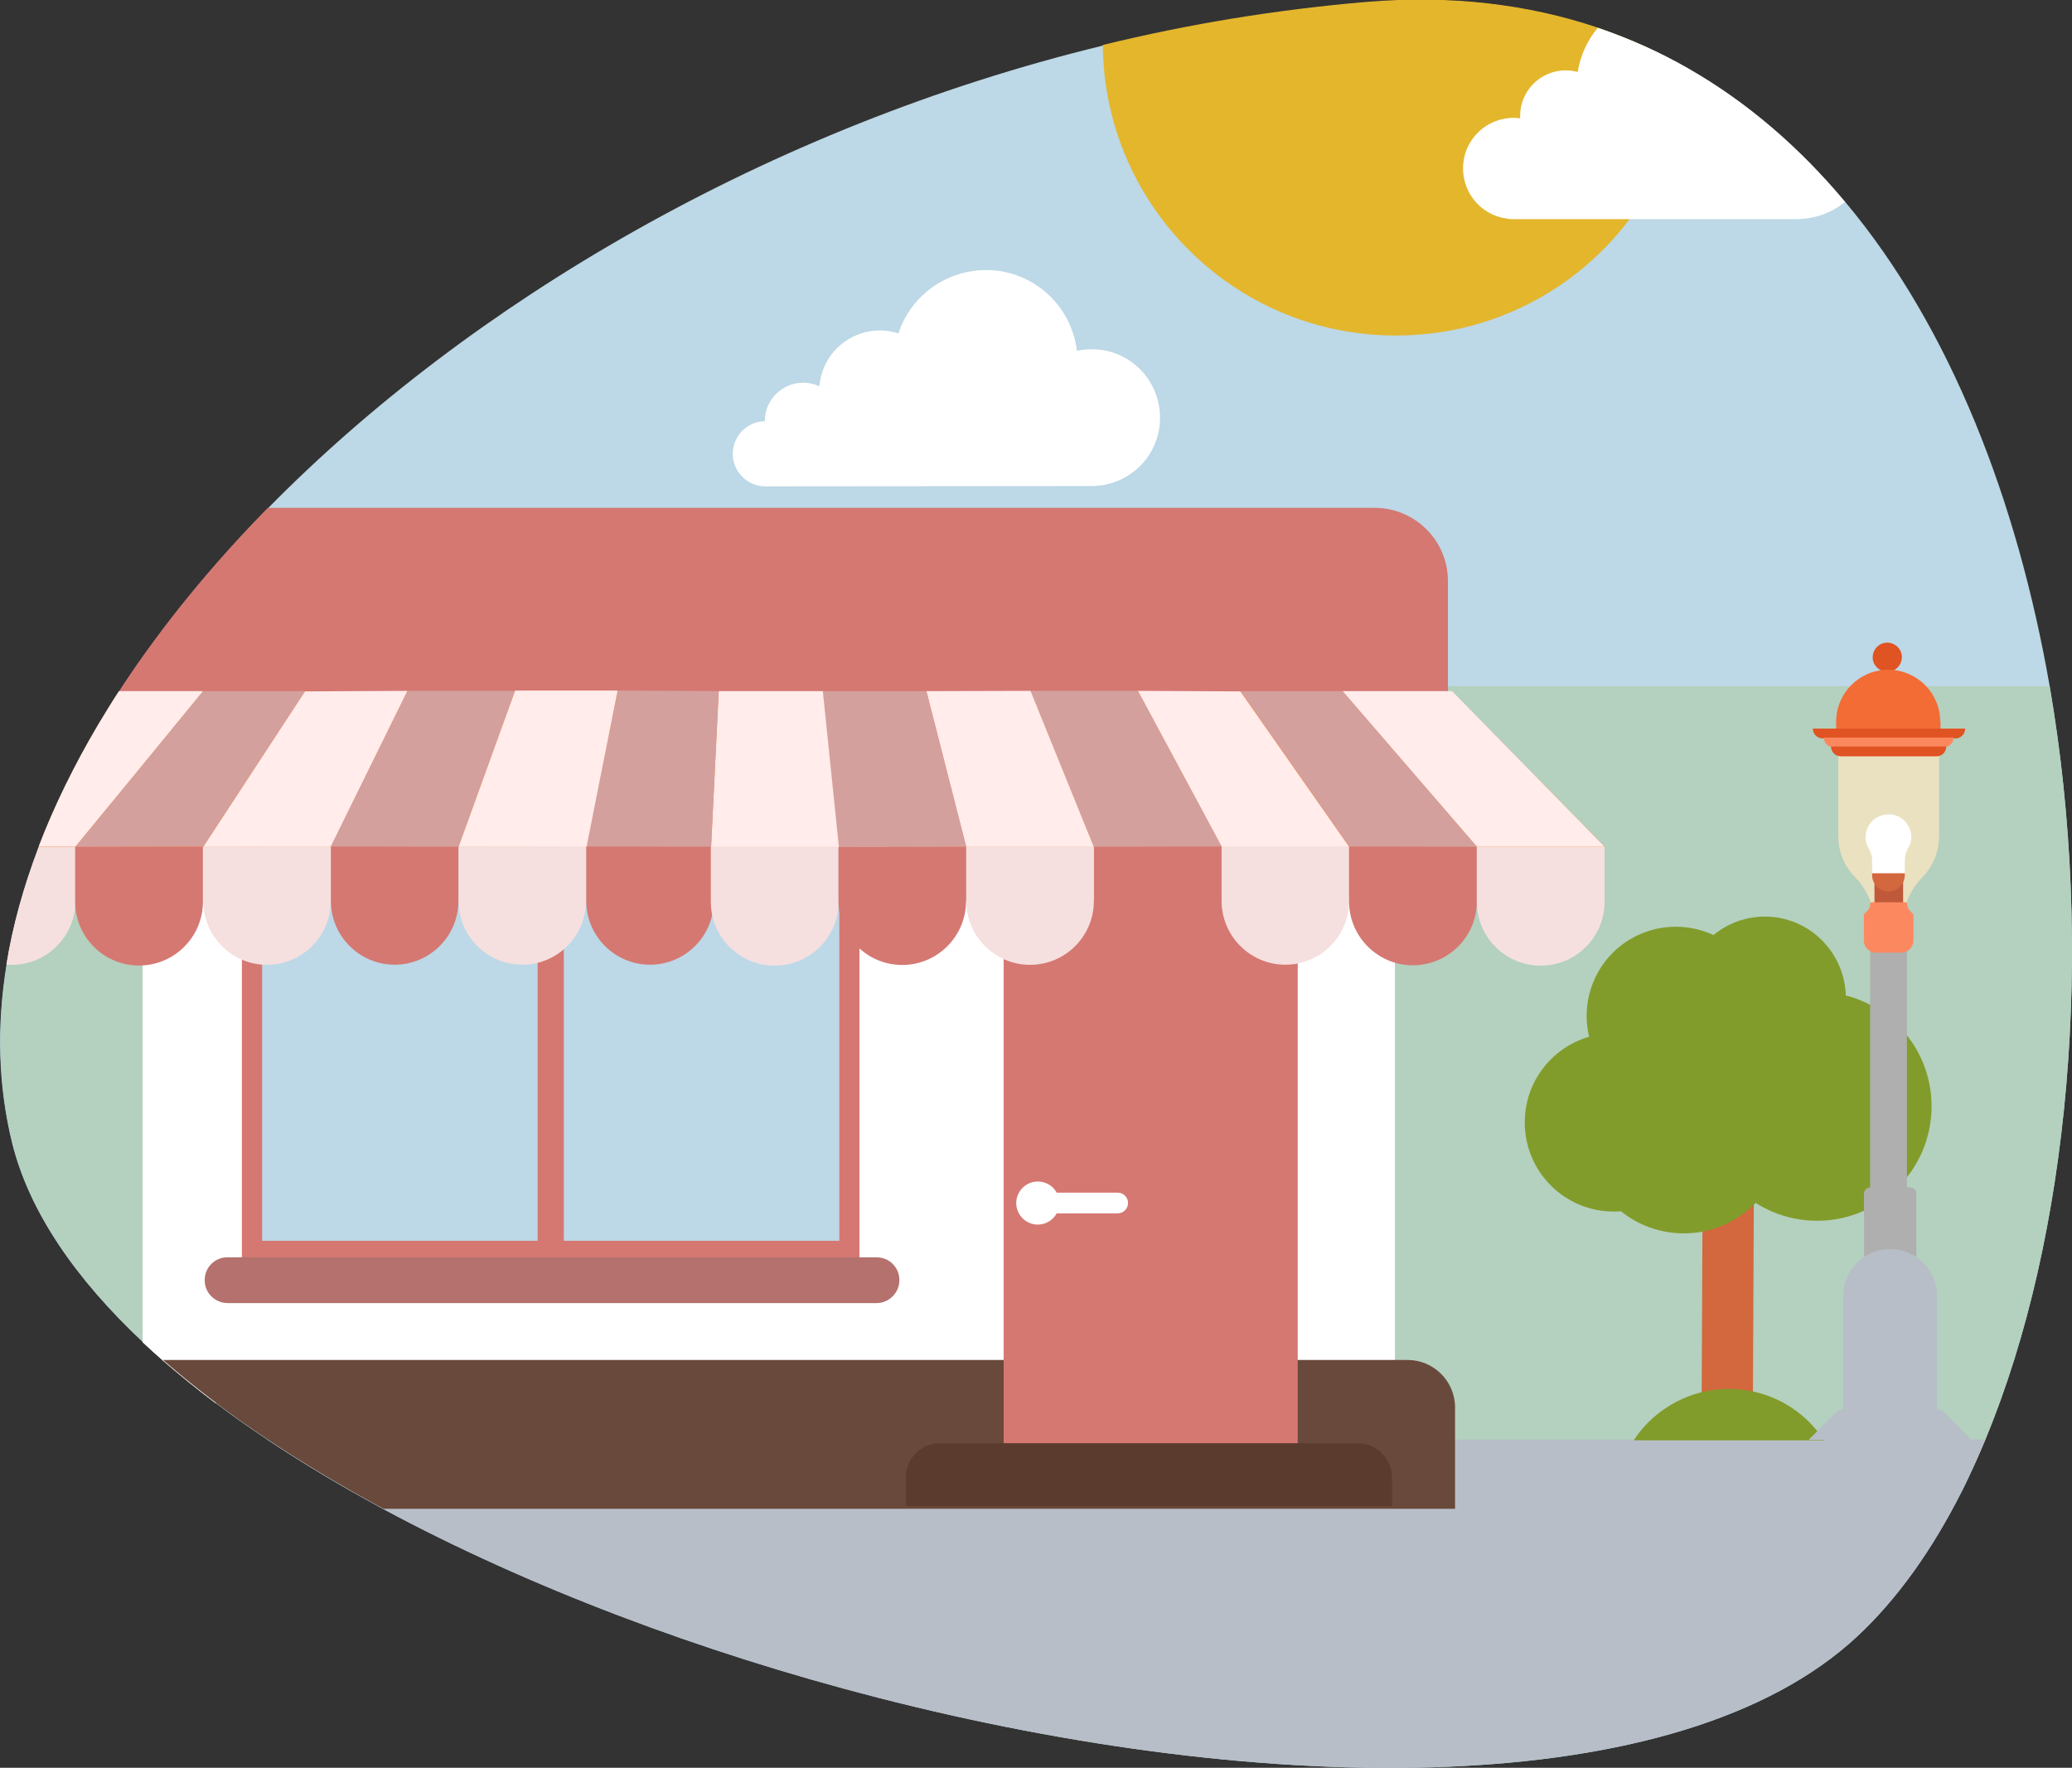
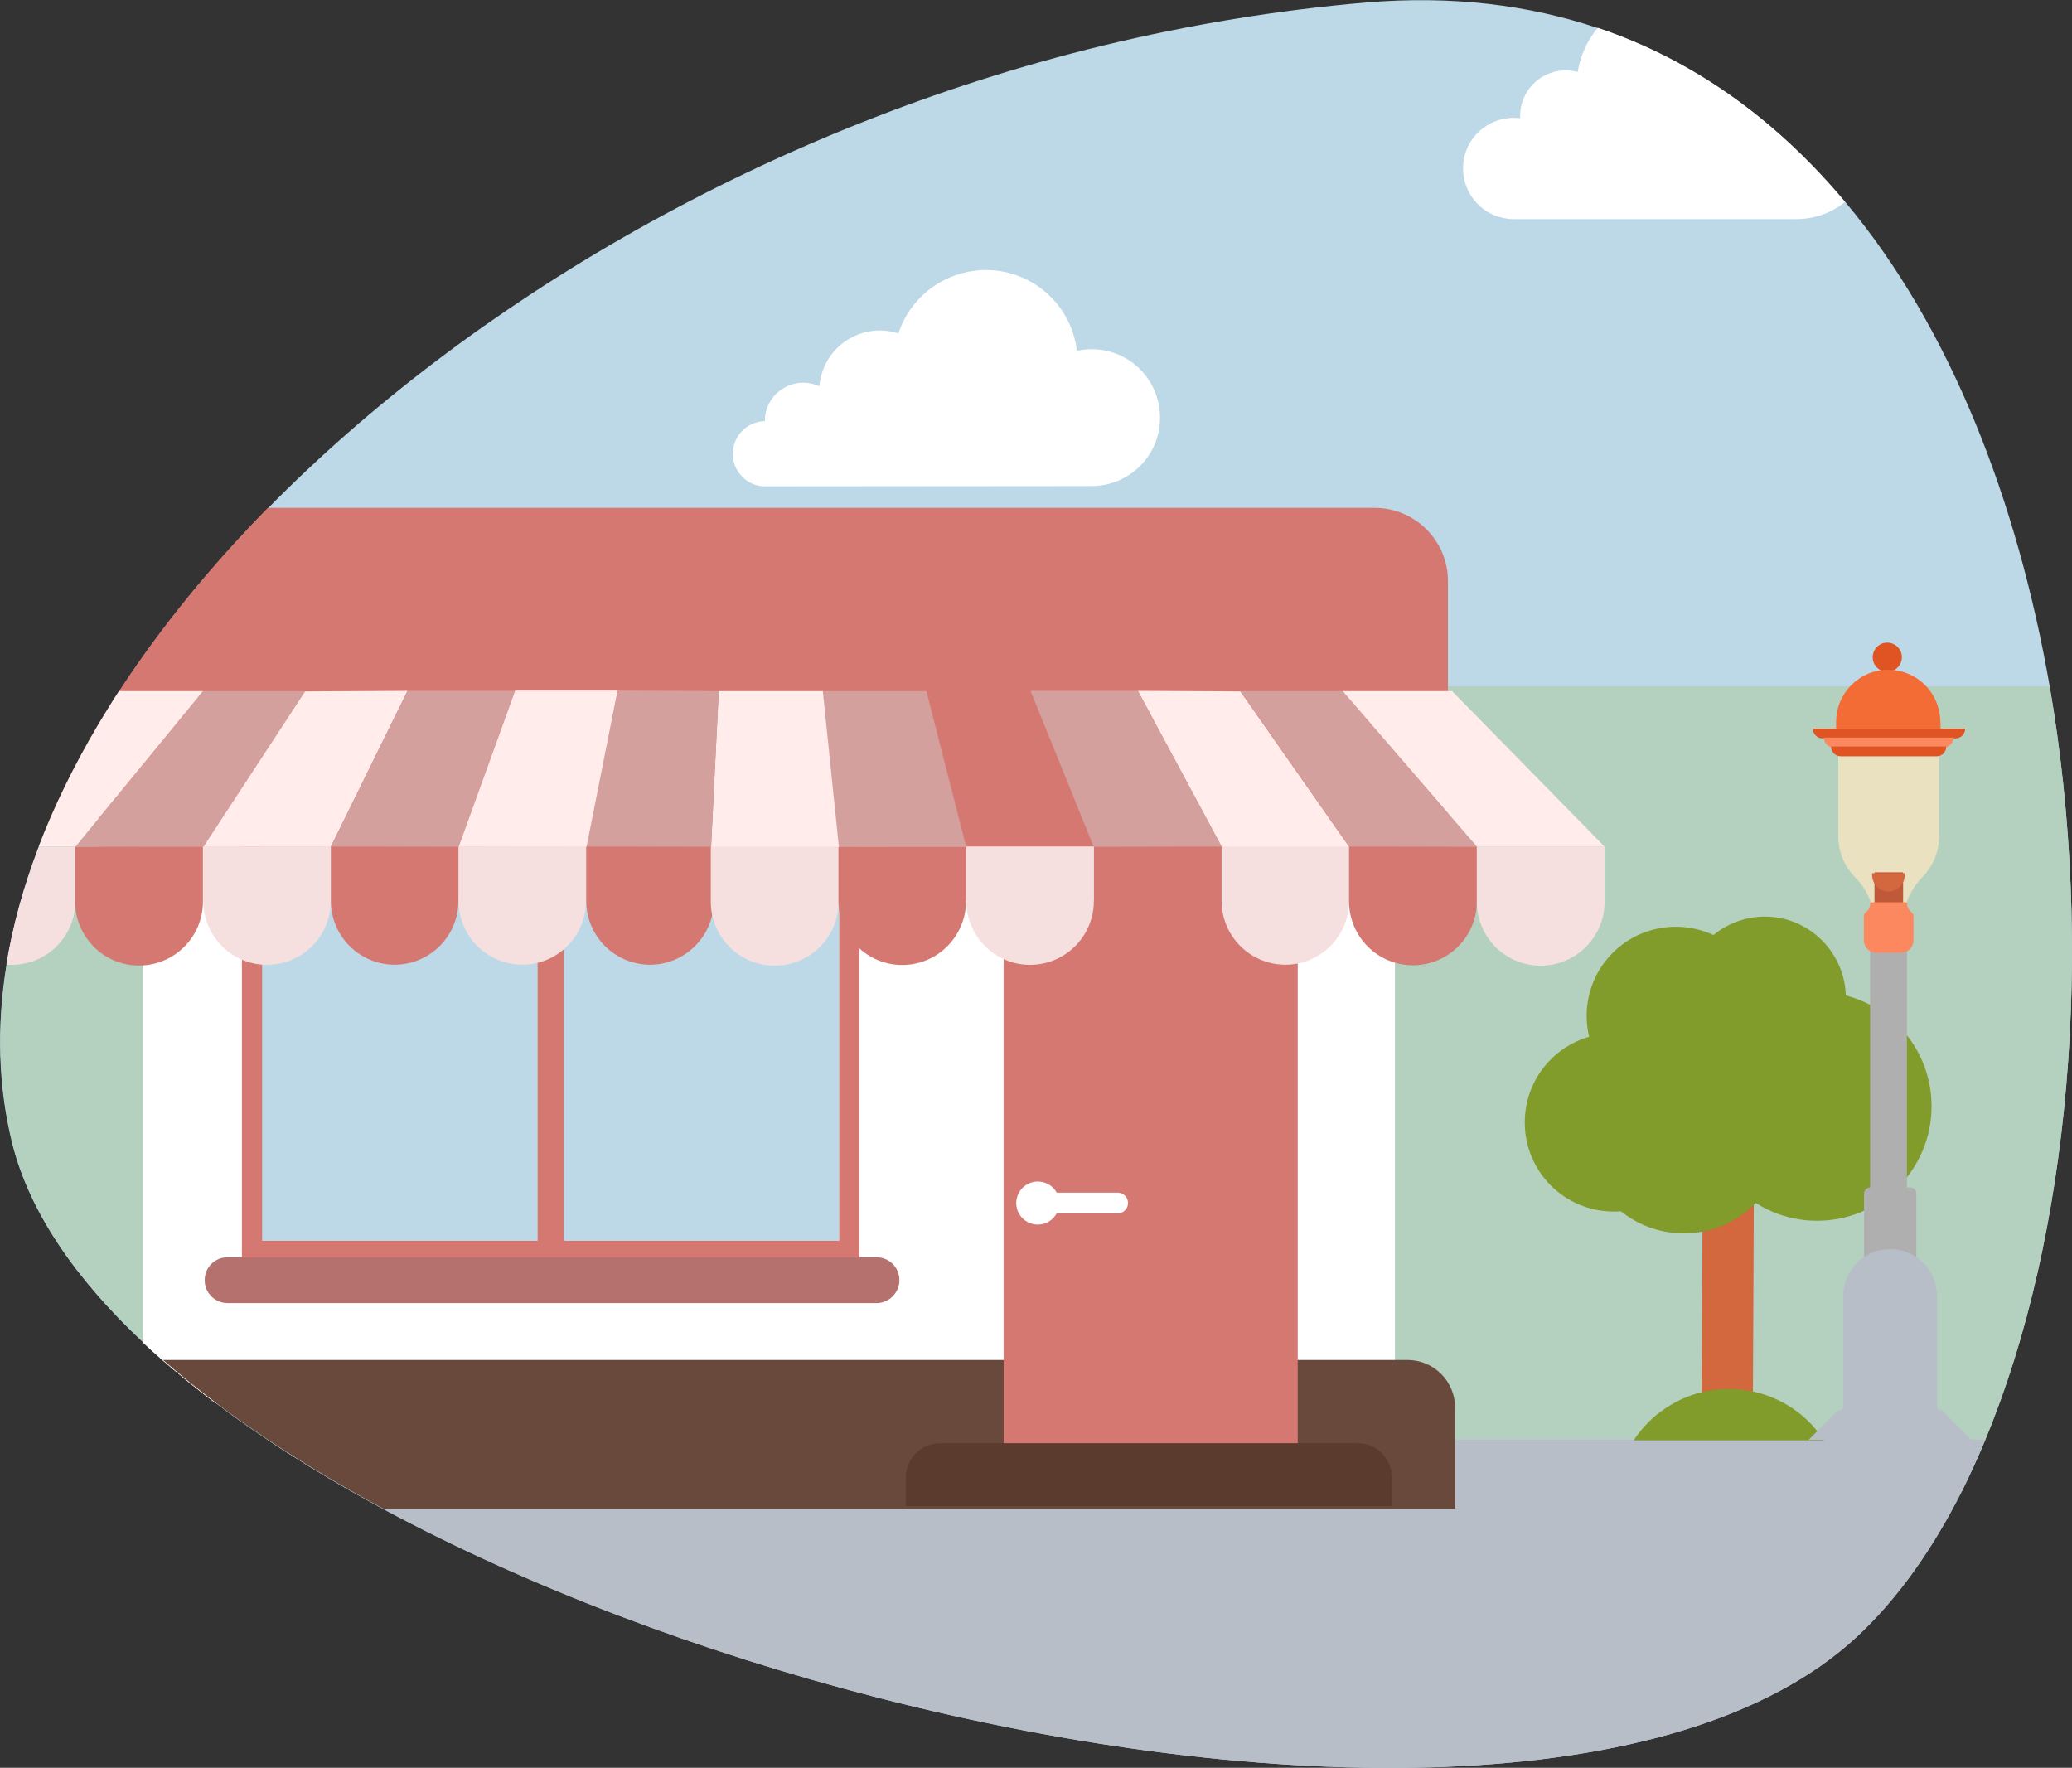
<svg xmlns="http://www.w3.org/2000/svg" version="1.1" id="Слой_1" x="0px" y="0px" viewBox="0 0 760.3 648.6" enable-background="new 0 0 760.3 648.6" xml:space="preserve">
  <rect x="0" y="0" width="760.3" height="648.6" fill="#333333" stroke="none" />
  <path fill="none" d="M728.5,528.2c-2.7,6.5-5.6,12.8-8.6,18.9c-10.8,21.4-23.6,39.5-38.4,53.3c-65.5,61-216.6,59.1-359.3,22.5  c-65.1-16.7-128.5-40.7-181.5-69.2c-4-2.2-8-4.4-11.9-6.6c-10.7-6.1-21-12.4-30.7-18.9c-6.6-4.4-12.9-8.8-18.9-13.4  c-6.9-5.2-13.3-10.4-19.4-15.7c-2.5-2.2-5-4.4-7.4-6.7c-24.7-23.2-41.6-47.7-47.9-72.8c-5.2-21-5.8-43.1-2.1-65.7  c2.3-14.2,6.3-28.6,11.9-43.1c0,0,0,0,0,0c0,0,0,0,0,0c5.7-14.9,13-29.9,21.8-44.7c2.5-4.1,5-8.3,7.7-12.4c0.4-0.6,0.8-1.3,1.2-1.9  c14.7-22.3,32.6-44.2,53.3-65.3c74-75.3,183.4-139.9,306.5-169.8c31.5-7.6,63.8-13,96.7-15.8c31.3-2.6,59.5,0.9,84.8,9.4  c11.6,3.9,22.7,8.9,33,14.8c22,12.5,41.2,29.2,57.8,49c38.8,46.3,63.2,110,75,177.6C768.8,348.5,759.5,453.6,728.5,528.2z" />
  <g id="Mask_Group_29" transform="translate(-101 -36)">
    <g id="Group_20365" transform="translate(1047 1366)">
      <g id="BG">
        <g id="Group_19900">
          <path fill="#BDD8E6" d="M-217.5-801.8c-2.7,6.5-5.6,12.8-8.6,18.9c-10.8,21.4-23.6,39.5-38.4,53.3      c-65.5,61-216.6,59.1-359.3,22.5c-65.1-16.7-128.5-40.7-181.5-69.2c-4-2.2-8-4.4-11.9-6.6c-10.7-6.1-21-12.4-30.7-18.9      c-6.6-4.4-12.9-8.8-18.9-13.4c-6.9-5.2-13.3-10.4-19.4-15.7c-2.5-2.2-5-4.4-7.4-6.7c-24.7-23.2-41.6-47.7-47.9-72.8      c-5.2-21-5.8-43.1-2.1-65.7c2.3-14.2,6.3-28.6,11.9-43.1c0,0,0,0,0,0c0,0,0,0,0,0c5.7-14.9,13-29.9,21.8-44.7      c2.5-4.1,5-8.3,7.7-12.4c0.4-0.6,0.8-1.3,1.2-1.9c14.7-22.3,32.6-44.2,53.3-65.3c74-75.3,183.4-139.9,306.5-169.8      c31.5-7.6,63.8-13,96.7-15.8c31.3-2.6,59.5,0.9,84.8,9.4c11.6,3.9,22.7,8.9,33,14.8c22,12.5,41.2,29.2,57.8,49      c38.8,46.3,63.2,110,75,177.6C-177.2-981.5-186.5-876.4-217.5-801.8z" />
        </g>
        <g id="Group_19901">
          <path fill="#B4D0BE" d="M-217.5-801.8c-2.7,6.5-5.6,12.8-8.6,18.9h-591c-10.7-6.1-21-12.4-30.7-18.9      c-6.6-4.4-12.9-8.8-18.9-13.4c-6.9-5.2-13.3-10.4-19.4-15.7c-2.5-2.2-5-4.4-7.4-6.7c-24.7-23.2-41.6-47.7-47.9-72.8      c-5.2-21-5.8-43.1-2.1-65.7c2.3-14.2,6.3-28.6,11.9-43.1c0,0,0,0,0,0c0,0,0,0,0,0c5.7-14.9,13-29.9,21.8-44.7      c2.5-4.1,5-8.3,7.7-12.4c0.4-0.6,0.8-1.3,1.2-1.9h707C-177.2-981.5-186.5-876.4-217.5-801.8z" />
        </g>
        <g id="Group_19902">
          <path fill="#B7BEC7" d="M-217.5-801.8c-2.7,6.5-5.6,12.8-8.6,18.9c-10.8,21.4-23.6,39.5-38.4,53.3      c-65.5,61-216.6,59.1-359.3,22.5c-65.1-16.7-128.5-40.7-181.5-69.2c-4-2.2-8-4.4-11.9-6.6c-10.7-6.1-21-12.4-30.7-18.9H-217.5z" />
        </g>
      </g>
      <g id="Graphics" transform="translate(78 -137.319)">
        <g id="Group_19903" transform="translate(290.364 367.355)">
          <path id="Path_53219" fill="#FFFFFF" d="M-913.7-1381.7c13.9-0.1,25.1-11.3,25-25.2c-0.1-13.9-11.3-25.1-25.2-25      c-1.8,0-3.6,0.2-5.3,0.6c-2.2-18.5-19-31.7-37.5-29.4c-13,1.6-24,10.6-28,23c-11.7-3.8-24.3,2.7-28,14.4c-0.5,1.6-0.9,3.3-1,5      c-7.1-3.3-15.4-0.2-18.7,6.8c-0.9,1.9-1.3,3.9-1.3,6c-6.6,0.1-11.8,5.5-11.8,12.1c0.1,6.5,5.4,11.8,11.9,11.8L-913.7-1381.7z" />
        </g>
        <g id="Group_19904" transform="translate(426.264 176.523)">
-           <path fill="#E4B62C" d="M-831-1344.1c-1.8,20.7-9.4,39.7-21.3,55.3c-19.6,26-50.7,42.7-85.8,42.7c-59.1,0-107-47.6-107.5-106.6      c31.5-7.7,63.8-13,96.7-15.8c31.3-2.6,59.5,0.9,84.8,9.4C-852.4-1355-841.4-1350.1-831-1344.1z" />
-         </g>
+           </g>
        <g id="Group_19905" transform="translate(558.407 265.919)">
          <path fill="#FFFFFF" d="M-905.4-1384.5c-4.9,4-11.2,6.3-18,6.3H-1027c-0.8,0-1.6,0-2.4-0.2c-10.2-1.3-17.3-10.6-16-20.8      c1.3-10.2,10.6-17.3,20.8-16c0-0.3,0-0.6,0-0.9c0-1.5,0.2-3.1,0.6-4.5c2.5-8.8,11.6-14,20.5-11.6c1-6.1,3.6-11.7,7.4-16.2      c11.6,3.9,22.7,8.9,33,14.8C-941.2-1421.1-922-1404.4-905.4-1384.5z" />
        </g>
      </g>
    </g>
  </g>
  <g id="Group_19899" transform="translate(799.425 1295.902)">
    <g id="Group_19859" transform="translate(298.426 439.656)">
      <path fill="#EEE8D3" d="M-586-1461v240.3h-432.7c-6.9-5.2-13.3-10.4-19.4-15.7c-2.5-2.2-5-4.4-7.4-6.7V-1461H-586z" />
    </g>
    <g id="Group_19860" transform="translate(298.426 439.656)">
      <path fill="#FFFFFF" d="M-586-1461v240.3h-432.7c-6.9-5.2-13.3-10.4-19.4-15.7c-2.5-2.2-5-4.4-7.4-6.7V-1461H-586z" />
    </g>
    <g id="Group_19861" transform="translate(334.837 467.988)">
      <rect id="Rectangle_16212" x="-1045.5" y="-1461" fill="#D57872" width="226.6" height="168.9" />
    </g>
    <g id="Group_19862" transform="translate(342.259 462.456)">
      <rect id="Rectangle_16213" x="-1045.5" y="-1461" fill="#BDD8E6" width="211.8" height="157.9" />
    </g>
    <g id="Group_19863" transform="translate(443.358 460.684)">
      <rect id="Rectangle_16214" x="-1045.5" y="-1461" fill="#D57872" width="9.6" height="169.4" />
    </g>
    <g id="Group_19864" transform="translate(321.199 626.412)">
      <path id="Path_53186" fill="#B4716D" d="M-790.6-1452.6c0,4.6-3.8,8.4-8.4,8.4c0,0,0,0,0,0h-238.2c-4.6-0.1-8.4-3.8-8.3-8.5    c0-4.6,3.7-8.3,8.3-8.3H-799C-794.3-1461-790.6-1457.3-790.6-1452.6C-790.6-1452.6-790.6-1452.6-790.6-1452.6z" />
    </g>
    <g id="Group_19865" transform="translate(278.491 664.184)">
      <path fill="#69493B" d="M-544-1443.7v37.2h-393.2c-4-2.2-8-4.4-11.9-6.6c-10.7-6.1-21-12.4-30.7-18.9c-6.6-4.4-12.9-8.8-18.9-13.4    c-6.9-5.2-13.3-10.4-19.4-15.7h456.9C-551.8-1461-544-1453.3-544-1443.7z" />
    </g>
    <g id="Group_19866" transform="translate(614.354 486.87)">
      <rect id="Rectangle_16215" x="-1045.5" y="-1461" fill="#D57872" width="107.9" height="217.2" />
    </g>
    <g id="Group_19867" transform="translate(282.18 351.525)">
      <path fill="#D57872" d="M-550.3-1434.3v97.6h-495.2v-44.8c2.5-4.1,5-8.3,7.7-12.4c0.4-0.6,0.8-1.3,1.2-1.9    c14.7-22.3,32.6-44.2,53.3-65.3h406.3C-562.3-1461-550.3-1449-550.3-1434.3z" />
    </g>
    <g id="Group_19868" transform="translate(226.575 418.674)">
-       <path fill="#F9863A" d="M-437-1403.8h-574.8c0,0,0,0,0,0c0,0,0,0,0,0c5.7-14.9,13-29.8,21.8-44.7c2.5-4.1,5-8.3,7.7-12.4h489.1    L-437-1403.8z" />
-     </g>
+       </g>
    <g id="Group_19869" transform="translate(687.474 487.459)">
      <rect id="Rectangle_16216" x="-1045.5" y="-1461" fill="#D57872" width="34.6" height="207.5" />
    </g>
    <g id="Group_19870" transform="translate(614.49 486.87)">
      <rect id="Rectangle_16217" x="-1045.5" y="-1461" fill="#D57872" width="34.6" height="207.5" />
    </g>
    <g id="Group_19873" transform="translate(619.078 598.608)">
      <g id="Group_19871" transform="translate(5.119 4.079)">
        <path id="Path_53190" fill="#FFFFFF" d="M-1009.7-1457.2c0,2.1-1.7,3.8-3.8,3.8c0,0,0,0,0,0h-28.3c-2.1,0-3.8-1.7-3.8-3.8     c0-2.1,1.7-3.8,3.8-3.8h28.3C-1011.4-1461-1009.7-1459.3-1009.7-1457.2C-1009.7-1457.2-1009.7-1457.2-1009.7-1457.2z" />
      </g>
      <g id="Group_19872" transform="translate(0 0)">
        <path id="Path_53191" fill="#FFFFFF" d="M-1029.8-1453.1c0,4.3-3.5,7.9-7.9,7.9c-4.3,0-7.9-3.5-7.9-7.9c0-4.3,3.5-7.9,7.9-7.9     c0,0,0,0,0,0C-1033.3-1461-1029.8-1457.5-1029.8-1453.1C-1029.8-1453.1-1029.8-1453.1-1029.8-1453.1z" />
      </g>
    </g>
    <g id="Group_19895" transform="translate(227.004 475.654)">
      <g id="Group_19882">
        <g id="Group_19877" transform="translate(0 0.047)">
          <g id="Group_19874" transform="translate(0 0.102)">
            <path fill="#F5E0DF" d="M-998.7-1461v20c0,0.5,0,1.1-0.1,1.6c-0.9,12.2-11.1,21.8-23.5,21.7c-0.6,0-1.2,0-1.8-0.1       c2.3-14.2,6.3-28.6,11.8-43.1c0,0,0,0,0,0c0,0,0,0,0,0H-998.7z" />
          </g>
          <g id="Group_19875" transform="translate(46.74 0.052)">
            <path id="Path_53193" fill="#D57872" d="M-998.7-1441c0.1,12.9-10.3,23.5-23.3,23.6c-12.9,0.1-23.5-10.3-23.6-23.3       c0-0.1,0-0.2,0-0.3v-20h46.9V-1441z" />
          </g>
          <g id="Group_19876" transform="translate(93.654)">
            <path id="Path_53194" fill="#F5E0DF" d="M-998.7-1441c0,12.9-10.5,23.4-23.4,23.4c-12.9,0-23.4-10.5-23.4-23.4v-20h46.9V-1441z       " />
          </g>
        </g>
        <g id="Group_19881" transform="translate(140.486)">
          <g id="Group_19878">
            <path id="Path_53195" fill="#D57872" d="M-998.7-1441c0,12.9-10.5,23.4-23.4,23.4c-12.9,0-23.4-10.5-23.4-23.4v-20h46.9V-1441z       " />
          </g>
          <g id="Group_19879" transform="translate(46.839)">
            <path id="Path_53196" fill="#F5E0DF" d="M-998.7-1441c0,12.9-10.5,23.4-23.4,23.4c-12.9,0-23.4-10.5-23.4-23.4c0,0,0,0,0,0v-20       h46.9V-1441z" />
          </g>
          <g id="Group_19880" transform="translate(93.7)">
            <path id="Path_53197" fill="#D57872" d="M-998.7-1441c0,12.9-10.5,23.4-23.4,23.4c-12.9,0-23.4-10.5-23.4-23.4v-20h46.9V-1441z       " />
          </g>
        </g>
      </g>
      <g id="Group_19891" transform="translate(279.999)">
        <g id="Group_19886" transform="translate(0 0.047)">
          <g id="Group_19883" transform="translate(0 0.102)">
            <path id="Path_53198" fill="#F5E0DF" d="M-998.7-1441c0.1,12.9-10.3,23.5-23.3,23.6c-12.9,0.1-23.5-10.3-23.6-23.3       c0-0.1,0-0.2,0-0.3v-20h46.9V-1441z" />
          </g>
          <g id="Group_19884" transform="translate(46.738 0.052)">
            <path id="Path_53199" fill="#D57872" d="M-998.7-1441c0,12.9-10.5,23.4-23.4,23.4c-12.9,0-23.4-10.5-23.4-23.4c0,0,0,0,0,0v-20       h46.9V-1441z" />
          </g>
          <g id="Group_19885" transform="translate(93.652)">
            <path id="Path_53200" fill="#F5E0DF" d="M-998.7-1441c0,12.9-10.5,23.4-23.4,23.4s-23.4-10.5-23.4-23.4c0,0,0,0,0,0v-20h46.9       V-1441z" />
          </g>
        </g>
        <g id="Group_19890" transform="translate(140.484)">
          <g id="Group_19887">
            <path id="Path_53201" fill="#D57872" d="M-998.7-1441c0,12.9-10.5,23.4-23.4,23.4c-12.9,0-23.4-10.5-23.4-23.4v-20h46.9V-1441z       " />
          </g>
          <g id="Group_19888" transform="translate(46.841)">
            <path id="Path_53202" fill="#F5E0DF" d="M-998.7-1441c0,12.9-10.5,23.4-23.4,23.4c-12.9,0-23.4-10.5-23.4-23.4v-20h46.9V-1441z       " />
          </g>
          <g id="Group_19889" transform="translate(93.704)">
            <path id="Path_53203" fill="#D57872" d="M-998.7-1441c0.1,12.9-10.3,23.5-23.3,23.6c-12.9,0.1-23.5-10.3-23.6-23.3       c0-0.1,0-0.2,0-0.3v-20h46.9V-1441z" />
          </g>
        </g>
      </g>
      <g id="Group_19894" transform="translate(561.069 0.149)">
        <g id="Group_19893">
          <g id="Group_19892">
            <path id="Path_53204" fill="#F5E0DF" d="M-998.7-1441c0.1,12.9-10.3,23.5-23.3,23.6c-12.9,0.1-23.5-10.3-23.6-23.3       c0-0.1,0-0.2,0-0.3v-20h46.9V-1441z" />
          </g>
        </g>
      </g>
    </g>
    <g id="Group_19896" transform="translate(578.558 694.61)">
      <path id="Path_53205" fill="#5A3B2E" d="M-867.2-1448.4c0-6.9-5.6-12.6-12.6-12.6c0,0,0,0,0,0h-153.2c-7,0-12.6,5.6-12.6,12.6    c0,0,0,0,0,0v10.5h178.4V-1448.4z" />
    </g>
    <g id="Group_19898" transform="translate(227.008 418.477)">
      <path id="Path_53206" fill="#FFECEB" d="M-484.5-1403.7l-49.3-57.1h40.2l56,57.1H-484.5z" />
      <path id="Path_53207" fill="#D3A09D" d="M-484.5-1403.7l-49.3-57.1h-37.4l39.9,57L-484.5-1403.7z" />
      <path id="Path_53208" fill="#FFECEB" d="M-578.2-1403.8l-30.7-57.1l37.6,0.2l39.9,57H-578.2z" />
      <path id="Path_53209" fill="#D3A09D" d="M-578.2-1403.8l-30.7-57.1h-39.4l23.2,57.2L-578.2-1403.8z" />
-       <path id="Path_53210" fill="#FFECEB" d="M-671.9-1403.7l-14.6-57.1l38.2-0.1l23.2,57.2L-671.9-1403.7z" />
      <path id="Path_53211" fill="#D3A09D" d="M-671.9-1403.7l-14.6-57.1h-38.1l5.9,57.2L-671.9-1403.7z" />
      <path id="Path_53212" fill="#FFECEB" d="M-765.5-1403.7l2.8-57.1l38.2,0l5.9,57.2H-765.5z" />
      <path id="Path_53213" fill="#D3A09D" d="M-765.5-1403.7l2.8-57.1l-37-0.2l-11.6,57.2L-765.5-1403.7z" />
      <g id="Group_19897">
        <path fill="#FFECEB" d="M-951.9-1460.8l-17.2,21h0l-5,6.1v0l-16.3,19.8l-8.3,10.1l-0.1,0.1v0h-13.5c0,0,0,0,0,0     c5.7-14.9,13-29.8,21.8-44.7c2.5-4.1,5-8.3,7.7-12.4H-951.9z" />
        <path id="Path_53215" fill="#D3A09D" d="M-998.7-1403.7l46.8-57.1h37.4l-37.3,57L-998.7-1403.7z" />
        <path id="Path_53216" fill="#FFECEB" d="M-905-1403.8l28.1-57.1l-37.6,0.2l-37.3,57H-905z" />
        <path id="Path_53217" fill="#D3A09D" d="M-905-1403.8l28.1-57.1h39.4l-20.7,57.2L-905-1403.8z" />
        <path id="Path_53218" fill="#FFECEB" d="M-811.2-1403.7l11.4-57.3l-37.6,0l-20.7,57.2L-811.2-1403.7z" />
      </g>
    </g>
  </g>
  <g id="Group_20389" transform="translate(908.49 1289.771)">
    <g id="Group_20373" transform="translate(696.51 507.532)">
      <g id="Group_20366" transform="translate(65.021 82.553)">
        <path id="Path_53333" fill="#D3673D" d="M-1035.8-1461c5.2,0,9.4,2.7,9.4,6l-0.4,86.2c0,3.3-4.2,6-9.4,6l0,0     c-5.2,0-9.4-2.7-9.4-6l0.4-86.3C-1045.2-1458.3-1041-1461-1035.8-1461L-1035.8-1461z" />
      </g>
      <g id="Group_20367" transform="translate(0 42.82)">
        <path id="Path_53334" fill="#819C2A" d="M-980.1-1428.3c0,18.1-14.6,32.7-32.7,32.7c-18.1,0-32.7-14.6-32.7-32.7     c0-18.1,14.6-32.7,32.7-32.7c0,0,0,0,0,0C-994.8-1461-980.2-1446.4-980.1-1428.3z" />
      </g>
      <g id="Group_20368" transform="translate(21.723 42.82)">
        <path id="Path_53335" fill="#819C2A" d="M-972.2-1424.3c0,20.3-16.4,36.7-36.7,36.7c-20.3,0-36.7-16.4-36.7-36.7     c0-20.3,16.4-36.7,36.7-36.7c0,0,0,0,0,0C-988.6-1461-972.2-1444.6-972.2-1424.3z" />
      </g>
      <g id="Group_20369" transform="translate(58.416)">
        <path id="Path_53336" fill="#819C2A" d="M-986.1-1431.3c0,16.4-13.3,29.7-29.7,29.7s-29.7-13.3-29.7-29.7     c0-16.4,13.3-29.7,29.7-29.7C-999.5-1461-986.2-1447.7-986.1-1431.3C-986.1-1431.3-986.1-1431.3-986.1-1431.3z" />
      </g>
      <g id="Group_20370" transform="translate(22.714 3.728)">
        <path id="Path_53337" fill="#819C2A" d="M-980.1-1428.3c0,18.1-14.6,32.7-32.7,32.7s-32.7-14.6-32.7-32.7     c0-18.1,14.6-32.7,32.7-32.7S-980.1-1446.4-980.1-1428.3L-980.1-1428.3z" />
      </g>
      <g id="Group_20371" transform="translate(65.265 27.599)">
        <path id="Path_53338" fill="#819C2A" d="M-961.5-1419c0,23.2-18.8,42-42,42c-23.2,0-42-18.8-42-42c0-23.2,18.8-42,42-42     c0,0,0,0,0,0C-980.3-1461-961.5-1442.2-961.5-1419z" />
      </g>
      <g id="Group_20372" transform="translate(39.994 173.264)">
        <path id="Path_53339" fill="#819C2A" d="M-975.7-1442.1c-12.6-19.3-38.5-24.7-57.8-12c-4.8,3.1-8.9,7.2-12,12H-975.7z" />
      </g>
    </g>
    <g id="Group_20388" transform="translate(800.855 407.015)">
      <g id="Group_20374" transform="translate(20.131 199.9)">
        <path id="Path_53340" fill="#AFAFAF" d="M-1026.4-1406.9h-19.1v-51.8c0-1.2,1-2.3,2.3-2.3h14.6c1.2,0,2.3,1,2.3,2.3c0,0,0,0,0,0     V-1406.9z" />
      </g>
      <g id="Group_20375" transform="translate(22.384 106.238)">
        <rect id="Rectangle_16221" x="-1045.5" y="-1461" fill="#AFAFAF" width="13.5" height="143.8" />
      </g>
      <g id="Group_20376" transform="translate(0 222.612)">
        <path id="Path_53341" fill="#B7BEC7" d="M-996.2-1401.4c-0.4-0.4-0.9-0.6-1.4-0.6c-0.5,0-1-0.4-1-1v-40.9     c0-9.5-7.7-17.2-17.2-17.2c-9.5,0-17.1,7.7-17.2,17.2v40.9c0,0.5-0.4,1-1,1c-0.5,0-1,0.2-1.4,0.6l-10.3,10.3l59.8,0.1     L-996.2-1401.4z" />
      </g>
      <g id="Group_20377" transform="translate(23.322)">
        <path id="Path_53342" fill="#E05322" d="M-1034.8-1455.7c0,3-2.4,5.4-5.3,5.4c-3,0-5.4-2.4-5.4-5.3c0-3,2.4-5.4,5.3-5.4     c0,0,0,0,0,0C-1037.2-1461-1034.8-1458.6-1034.8-1455.7C-1034.8-1455.7-1034.8-1455.7-1034.8-1455.7z" />
      </g>
      <g id="Group_20378" transform="translate(9.808 9.949)">
        <path id="Path_53343" fill="#F36C35" d="M-1007.2-1441.9c0-10.6-8.6-19.1-19.1-19.1c-10.6,0-19.1,8.6-19.1,19.1v2.6h38.3V-1441.9     z" />
      </g>
      <g id="Group_20379" transform="translate(1.362 31.532)">
        <path id="Path_53344" fill="#E05322" d="M-989.6-1461h-55.9c0,2,1.6,3.6,3.6,3.6h48.8C-991.2-1457.4-989.6-1459-989.6-1461z" />
      </g>
      <g id="Group_20380" transform="translate(5.493 34.819)">
        <path id="Path_53345" fill="#FC8860" d="M-998-1461h-47.6c0,2,1.6,3.6,3.6,3.6l0,0h40.4C-999.6-1457.4-998-1459-998-1461     L-998-1461L-998-1461z" />
      </g>
      <g id="Group_20381" transform="translate(10.7 41.213)" opacity="0.8">
        <path id="Path_53346" fill="#F7E5C1" d="M-1045.5-1461v29.9c0,5.6,2.2,10.9,6.1,14.9c4.7,4.7,7.3,11.1,7.3,17.7l0,3.5l10.2-0.1     v-3.2c0-6.7,2.6-13.1,7.3-17.9c3.9-4,6.1-9.4,6.1-15v-29.8H-1045.5z" />
      </g>
      <g id="Group_20382" transform="translate(8.026 38.104)">
        <path id="Path_53347" fill="#E05322" d="M-1003.2-1461h-42.3c0,2,1.6,3.6,3.6,3.6h35.2C-1004.8-1457.4-1003.2-1459-1003.2-1461z" />
      </g>
      <g id="Group_20383" transform="translate(23.979 84.277)">
        <rect id="Rectangle_16222" x="-1045.5" y="-1461" fill="#BF593A" width="10.5" height="12.5" />
      </g>
      <g id="Group_20386" transform="translate(20.813 63.086)">
        <g id="Group_20384">
-           <path id="Path_53348" fill="#FFFFFF" d="M-1028.8-1452.7c0-4.6-3.7-8.4-8.4-8.4c-4.6,0-8.4,3.7-8.4,8.4c0,1.4,0.3,2.7,1,3.9      c0.8,1.3,1.3,2.7,1.4,4.2v4.2c0,3.3,2.6,6.1,5.9,6.1c3.3,0,6.1-2.6,6.1-5.9c0-0.1,0-0.1,0-0.2v-4.3c0.1-1.5,0.6-2.9,1.3-4.2      C-1029.2-1450-1028.8-1451.3-1028.8-1452.7z" />
-         </g>
+           </g>
        <g id="Group_20385" transform="translate(2.389 21.524)">
          <path id="Path_53349" fill="#D3673D" d="M-1033.6-1460.4c0,3.3-2.6,6-5.9,6.1s-6-2.6-6.1-5.9c0-0.1,0-0.1,0-0.2v-0.6h12V-1460.4      z" />
        </g>
      </g>
      <g id="Group_20387" transform="translate(20.181 95.35)">
        <path id="Path_53350" fill="#FC8860" d="M-1028.7-1458c-0.6-0.6-1-1.4-1-2.3v-0.2c0-0.3-0.3-0.6-0.6-0.6c0,0,0,0,0,0h-12.4     c-0.3,0-0.6,0.3-0.6,0.6v0.2c0,0.9-0.3,1.7-1,2.3l-0.9,0.9c-0.3,0.3-0.4,0.6-0.4,1v9c0,2.5,2,4.5,4.5,4.5h9.2     c2.5,0,4.5-2,4.5-4.5v-9c0-0.4-0.1-0.7-0.4-0.9L-1028.7-1458z" />
      </g>
    </g>
  </g>
</svg>